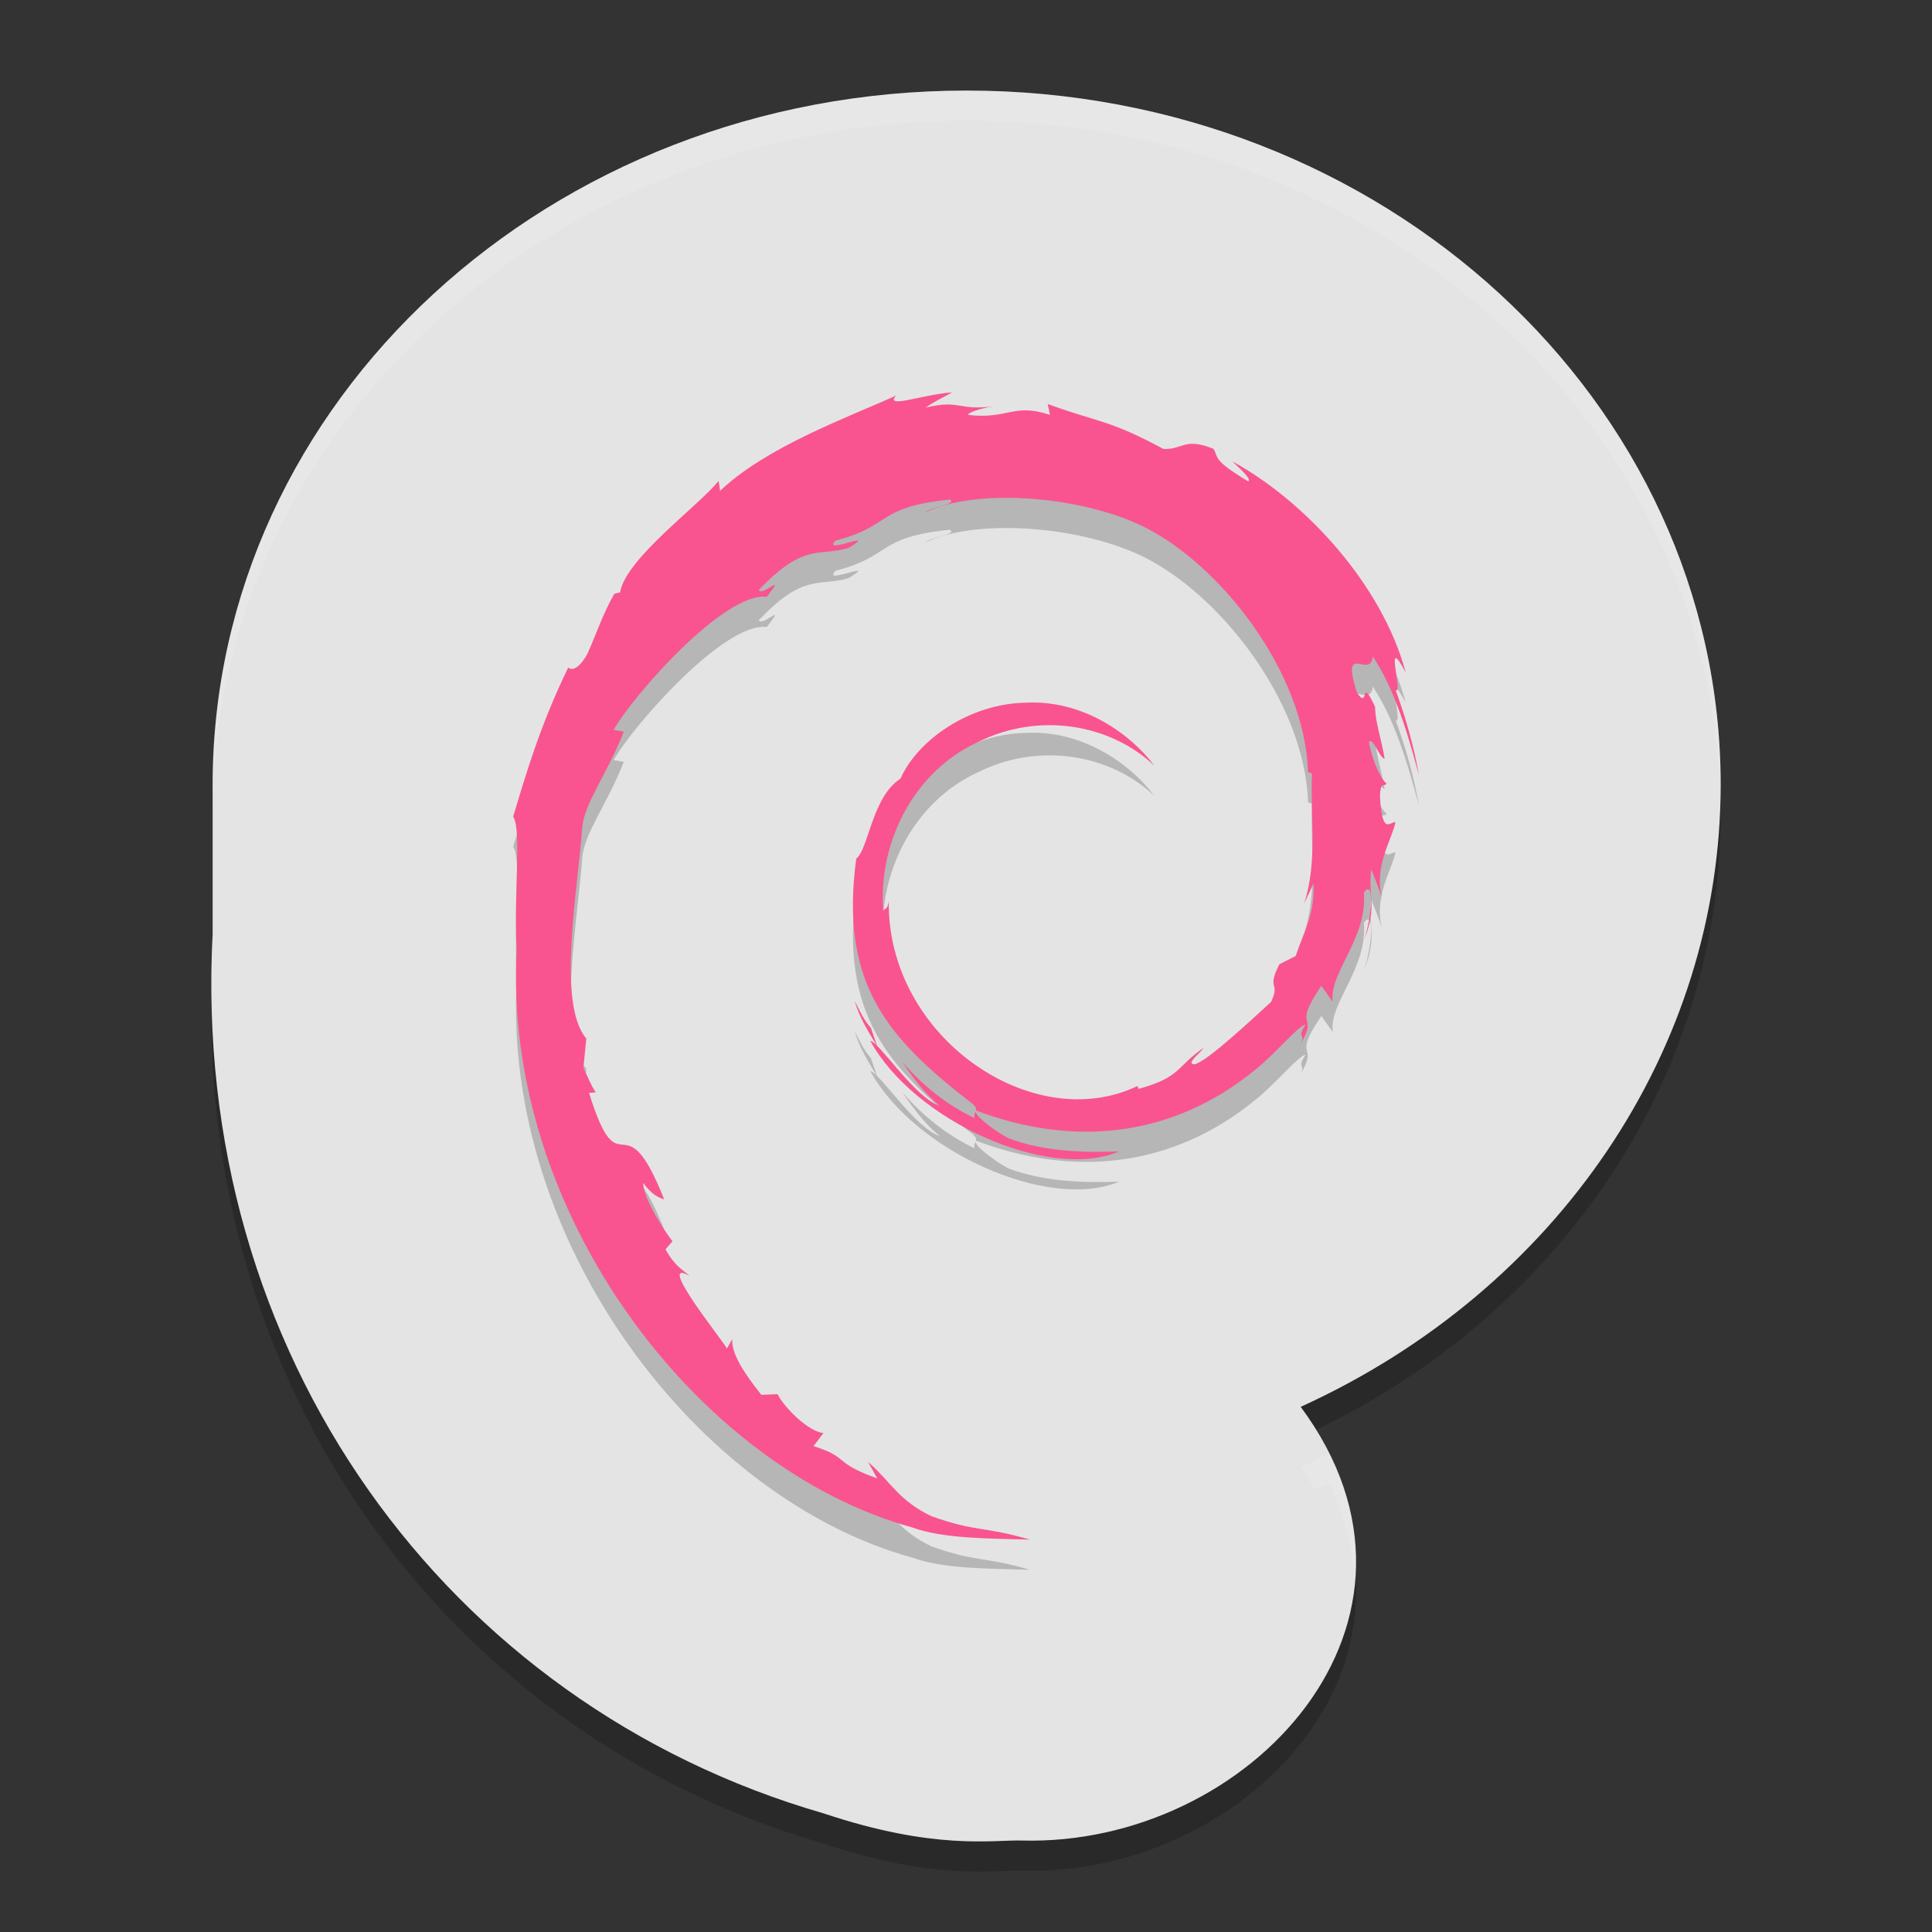
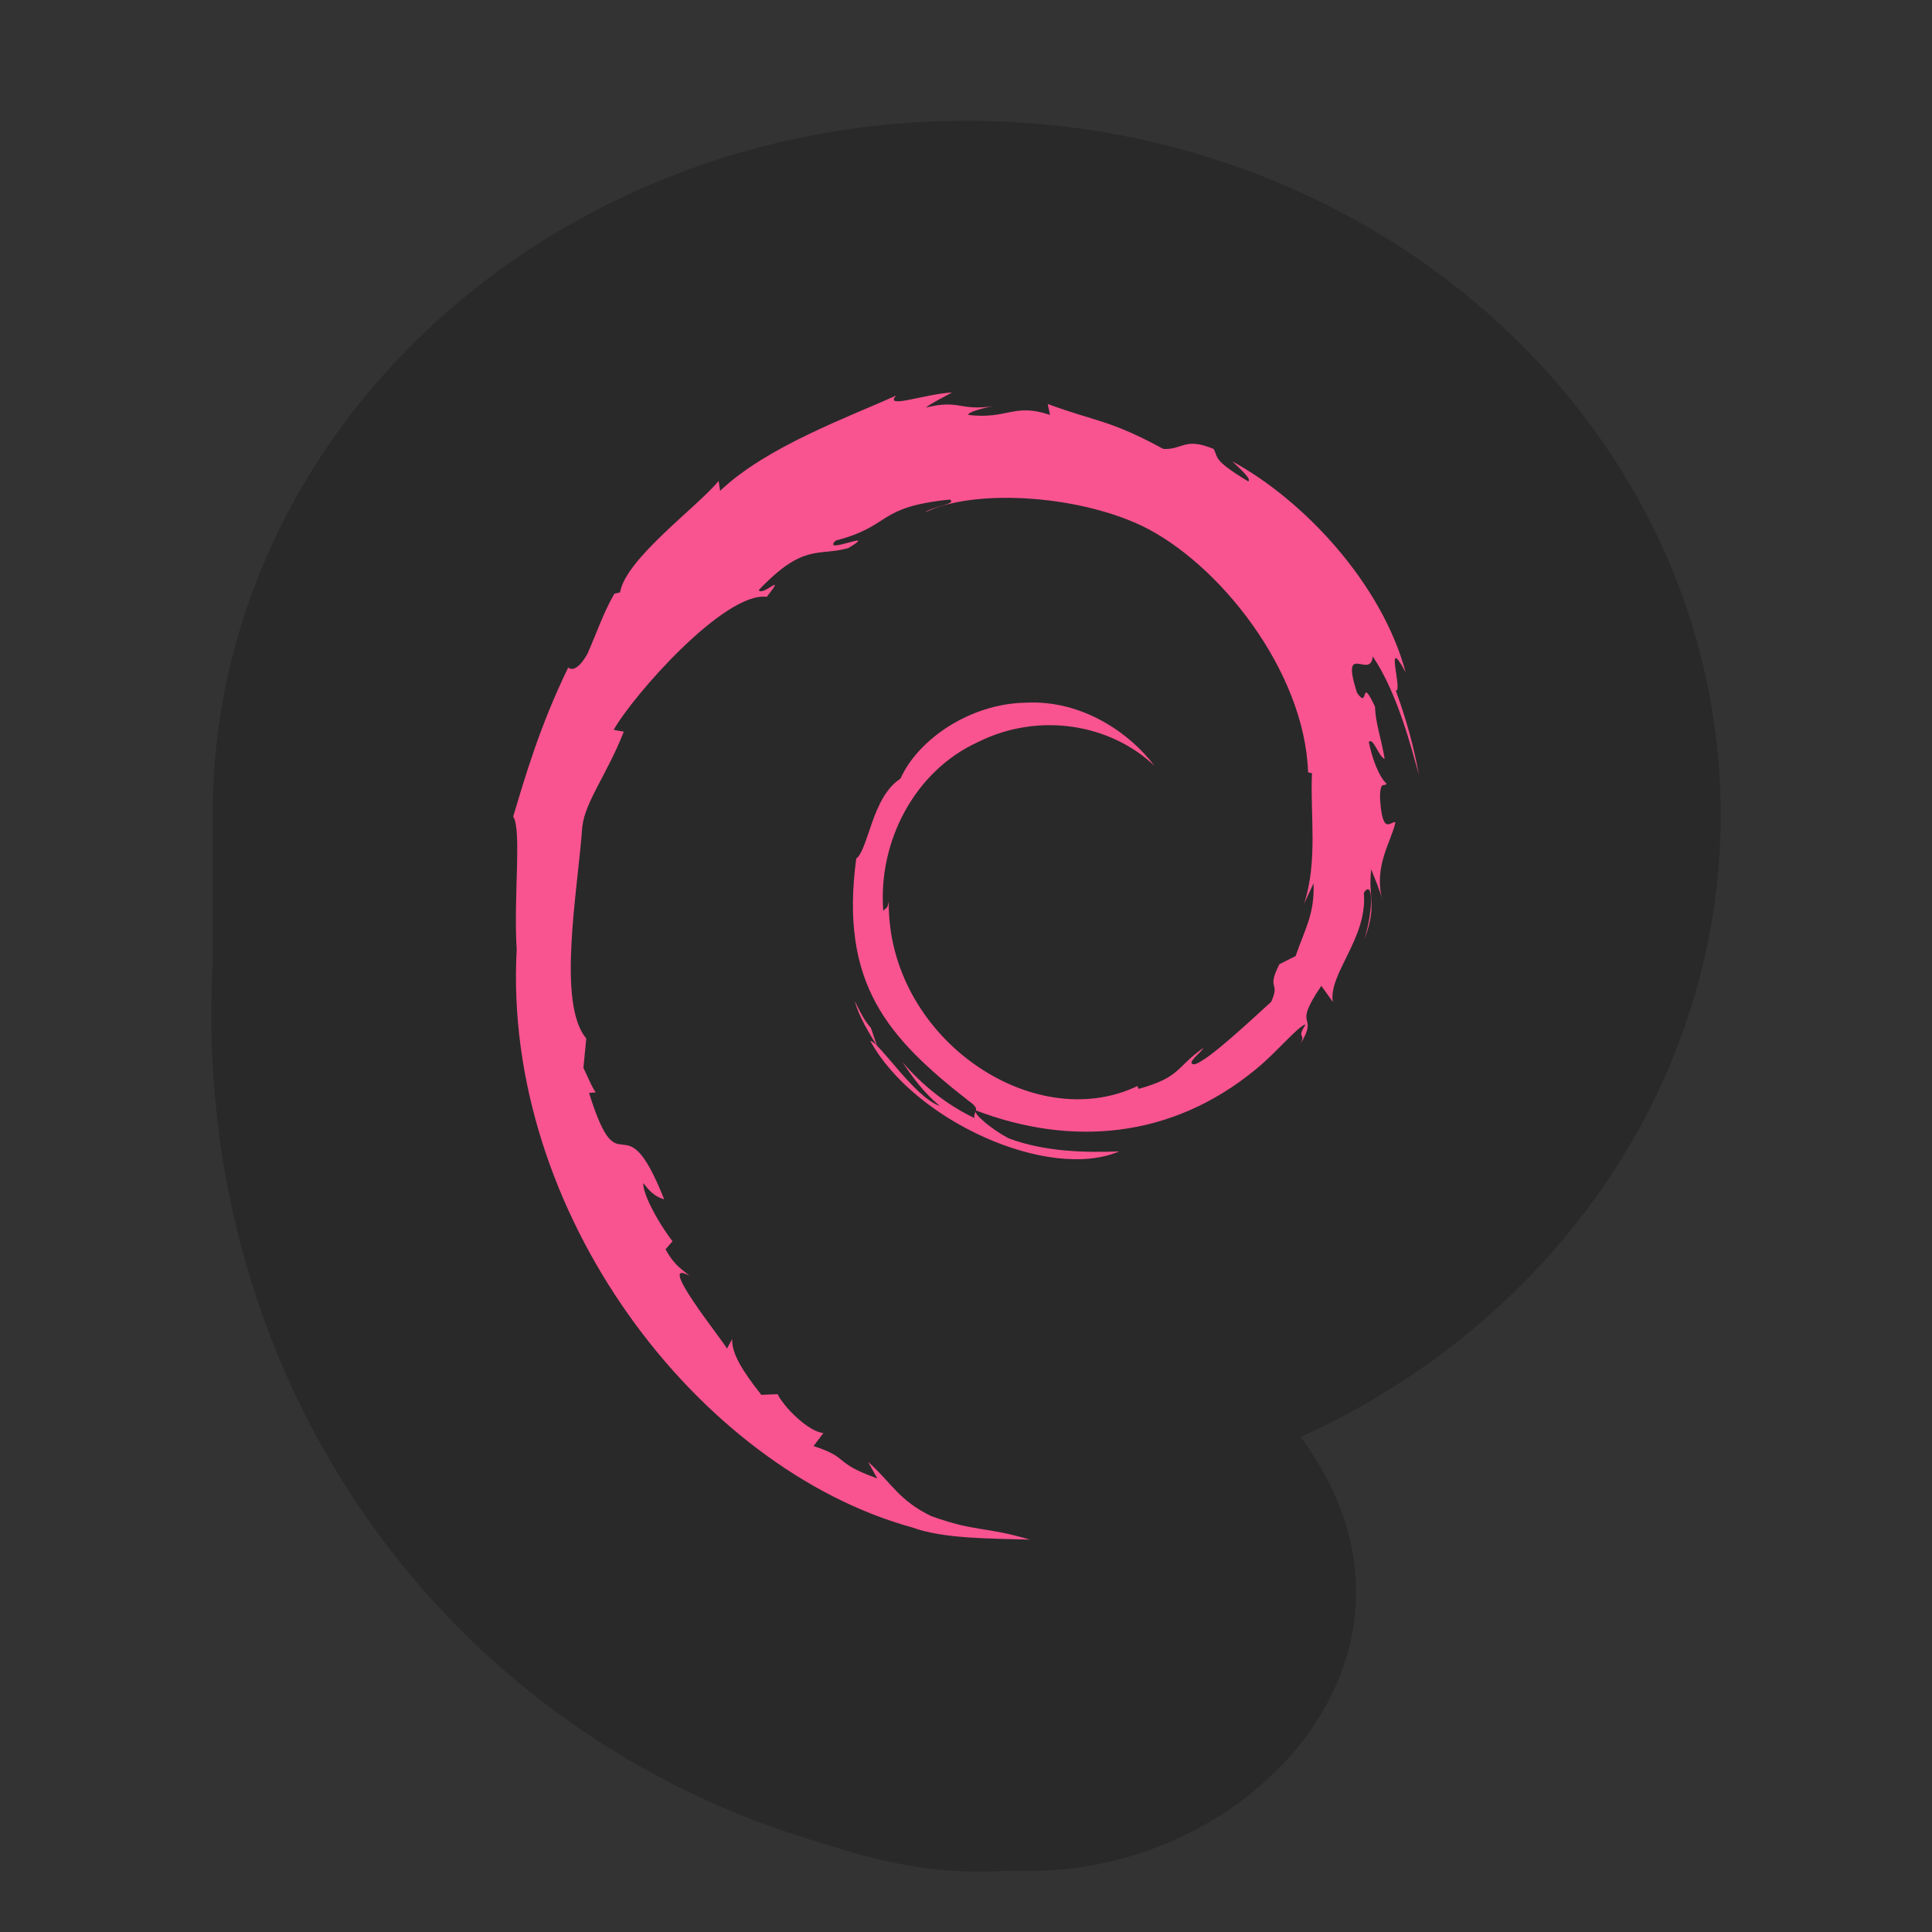
<svg xmlns="http://www.w3.org/2000/svg" width="64" height="64" version="1">
  <rect width="100%" height="100%" fill="#333333" stroke="none" />
  <path style="opacity:0.2" d="m 32.022,4 c -13.795,0 -24.978,10.297 -24.978,22.999 v 4.945 C 6.314,45.809 14.779,57.463 27.288,61.072 c 3.687,1.233 5.586,0.871 6.557,0.898 7.54,0.207 14.499,-7.275 9.242,-14.367 C 51.602,43.73 56.994,35.745 57,26.999 57,14.297 45.817,4 32.022,4 Z" />
-   <path style="fill:#e4e4e4" d="m 32.022,3 c -13.795,0 -24.978,10.297 -24.978,22.999 v 4.945 C 6.314,44.809 14.779,56.463 27.288,60.072 c 3.687,1.233 5.586,0.871 6.557,0.898 7.54,0.207 14.499,-7.275 9.242,-14.367 C 51.602,42.73 56.994,34.745 57,25.999 57,13.297 45.817,3 32.022,3 Z" />
-   <path style="opacity:0.2" d="m 28.849,35.049 c -0.238,-0.261 -0.376,-0.575 -0.534,-0.889 0.15,0.55 0.458,1.022 0.744,1.503 l -0.21,-0.614 m 6.62e-4,0.001 c -0.237,-0.261 -0.376,-0.575 -0.534,-0.888 0.15,0.55 0.458,1.022 0.744,1.503 L 28.85,35.05 m 14.664,-4.786 c 0.038,1.025 -0.294,1.524 -0.594,2.405 l -0.539,0.273 c -0.441,0.872 0.044,0.553 -0.272,1.246 -0.689,0.623 -2.088,1.948 -2.535,2.069 -0.327,-0.007 0.221,-0.393 0.293,-0.544 -0.921,0.643 -0.739,0.966 -2.148,1.358 l -0.041,-0.094 c -3.474,1.664 -8.3,-1.633 -8.236,-6.13 -0.037,0.285 -0.105,0.214 -0.182,0.329 -0.179,-2.314 1.05,-4.637 3.123,-5.587 2.028,-1.021 4.406,-0.603 5.857,0.776 -0.797,-1.064 -2.386,-2.191 -4.267,-2.087 -1.844,0.031 -3.569,1.223 -4.144,2.517 -0.944,0.605 -1.054,2.333 -1.465,2.649 -0.554,4.142 1.041,5.931 3.741,8.037 0.424,0.291 0.119,0.336 0.176,0.557 -0.897,-0.427 -1.717,-1.072 -2.393,-1.862 0.359,0.533 0.745,1.052 1.245,1.46 -0.846,-0.291 -1.976,-2.085 -2.305,-2.158 1.457,2.656 5.913,4.658 8.247,3.664 -1.08,0.041 -2.452,0.022 -3.664,-0.434 -0.511,-0.267 -1.203,-0.819 -1.079,-0.922 3.184,1.21 6.473,0.916 9.228,-1.331 0.701,-0.556 1.467,-1.501 1.689,-1.514 -0.333,0.51 0.057,0.245 -0.199,0.696 0.697,-1.146 -0.304,-0.467 0.721,-1.98 l 0.379,0.531 c -0.142,-0.952 1.161,-2.107 1.029,-3.613 0.299,-0.46 0.333,0.496 0.016,1.554 0.44,-1.174 0.116,-1.363 0.229,-2.333 0.121,0.326 0.283,0.672 0.365,1.016 -0.287,-1.135 0.293,-1.911 0.437,-2.571 -0.143,-0.064 -0.442,0.502 -0.512,-0.839 0.011,-0.582 0.16,-0.305 0.217,-0.449 -0.112,-0.066 -0.407,-0.512 -0.586,-1.368 0.129,-0.202 0.347,0.522 0.524,0.551 -0.114,-0.68 -0.309,-1.199 -0.318,-1.722 -0.517,-1.099 -0.183,0.147 -0.602,-0.472 -0.55,-1.746 0.456,-0.405 0.525,-1.198 0.833,1.229 1.308,3.134 1.527,3.923 -0.167,-0.962 -0.436,-1.895 -0.765,-2.796 0.254,0.109 -0.408,-1.979 0.33,-0.596 -0.791,-2.947 -3.371,-5.701 -5.746,-6.994 0.291,0.27 0.658,0.61 0.527,0.663 -1.182,-0.715 -0.975,-0.772 -1.144,-1.074 -0.962,-0.398 -1.025,0.033 -1.663,9.87e-4 -1.814,-0.98 -2.163,-0.876 -3.832,-1.489 l 0.076,0.362 c -1.201,-0.407 -1.4,0.154 -2.698,8.5e-4 -0.079,-0.062 0.416,-0.227 0.824,-0.287 -1.162,0.156 -1.108,-0.233 -2.244,0.043 0.28,-0.2 0.577,-0.333 0.875,-0.502 -0.947,0.059 -2.262,0.561 -1.856,0.104 -1.545,0.702 -4.29,1.687 -5.83,3.157 L 23.806,16.931 c -0.706,0.862 -3.077,2.575 -3.266,3.692 l -0.189,0.045 C 19.984,21.3 19.746,22.017 19.455,22.668 c -0.48,0.833 -0.704,0.321 -0.636,0.452 -0.945,1.949 -1.415,3.586 -1.819,4.93 0.289,0.439 0.007,2.645 0.116,4.41 -0.474,8.719 6.013,17.184 13.103,19.138 1.039,0.379 2.584,0.365 3.899,0.403 -1.55,-0.452 -1.751,-0.239 -3.262,-0.775 -1.09,-0.523 -1.328,-1.119 -2.1,-1.801 l 0.306,0.55 c -1.514,-0.545 -0.88,-0.675 -2.112,-1.072 l 0.327,-0.433 c -0.488,-0.038 -1.297,-0.841 -1.519,-1.287 l -0.537,0.022 c -0.645,-0.809 -0.989,-1.393 -0.963,-1.846 l -0.173,0.315 c -0.196,-0.343 -2.373,-3.038 -1.244,-2.41 -0.21,-0.194 -0.489,-0.317 -0.791,-0.877 l 0.23,-0.267 c -0.543,-0.712 -1,-1.624 -0.965,-1.928 0.29,0.398 0.491,0.473 0.69,0.541 C 20.629,37.266 20.552,40.54 19.513,37.204 l 0.219,-0.018 c -0.168,-0.259 -0.271,-0.539 -0.406,-0.814 l 0.096,-0.97 c -0.987,-1.163 -0.276,-4.943 -0.133,-7.016 0.098,-0.843 0.824,-1.741 1.375,-3.149 l -0.336,-0.059 c 0.643,-1.141 3.671,-4.583 5.073,-4.407 0.679,-0.868 -0.135,-0.003 -0.268,-0.222 1.493,-1.572 1.962,-1.11 2.969,-1.393 1.085,-0.656 -0.932,0.256 -0.417,-0.25 1.878,-0.488 1.33,-1.109 3.779,-1.357 0.259,0.149 -0.599,0.231 -0.814,0.425 1.564,-0.779 4.95,-0.601 7.15,0.432 2.551,1.214 5.419,4.802 5.532,8.177 l 0.129,0.035 c -0.065,1.342 0.202,2.894 -0.261,4.319 l 0.313,-0.675" />
  <path style="fill:#f9548f" d="m 28.849,34.049 c -0.238,-0.261 -0.376,-0.575 -0.534,-0.889 0.15,0.55 0.458,1.022 0.744,1.503 l -0.21,-0.614 m 6.62e-4,0.001 c -0.237,-0.261 -0.376,-0.575 -0.534,-0.888 0.15,0.55 0.458,1.022 0.744,1.503 l -0.21,-0.615 m 14.664,-4.786 c 0.038,1.025 -0.294,1.524 -0.594,2.405 l -0.539,0.273 c -0.441,0.872 0.044,0.553 -0.272,1.246 -0.689,0.623 -2.088,1.948 -2.535,2.069 -0.327,-0.007 0.221,-0.393 0.293,-0.544 -0.921,0.643 -0.739,0.966 -2.148,1.358 l -0.041,-0.094 c -3.474,1.664 -8.3,-1.633 -8.236,-6.13 -0.037,0.285 -0.105,0.214 -0.182,0.329 -0.179,-2.314 1.05,-4.637 3.123,-5.587 2.028,-1.021 4.406,-0.603 5.857,0.776 -0.797,-1.064 -2.386,-2.191 -4.267,-2.087 -1.844,0.031 -3.569,1.223 -4.144,2.517 -0.944,0.605 -1.054,2.333 -1.465,2.649 -0.554,4.142 1.041,5.931 3.741,8.037 0.424,0.291 0.119,0.336 0.176,0.557 -0.897,-0.427 -1.717,-1.072 -2.393,-1.862 0.359,0.533 0.745,1.052 1.245,1.46 -0.846,-0.291 -1.976,-2.085 -2.305,-2.158 1.457,2.656 5.913,4.658 8.247,3.664 -1.08,0.041 -2.452,0.022 -3.664,-0.434 -0.511,-0.267 -1.203,-0.819 -1.079,-0.922 3.184,1.21 6.473,0.916 9.228,-1.331 0.701,-0.556 1.467,-1.501 1.689,-1.514 -0.333,0.51 0.057,0.245 -0.199,0.696 0.697,-1.146 -0.304,-0.467 0.721,-1.98 l 0.379,0.531 c -0.142,-0.952 1.161,-2.107 1.029,-3.613 0.299,-0.46 0.333,0.496 0.016,1.554 0.44,-1.174 0.116,-1.363 0.229,-2.333 0.121,0.326 0.283,0.672 0.365,1.016 -0.287,-1.135 0.293,-1.911 0.437,-2.571 -0.143,-0.064 -0.442,0.502 -0.512,-0.839 0.011,-0.582 0.16,-0.305 0.217,-0.449 -0.112,-0.066 -0.407,-0.512 -0.586,-1.368 0.129,-0.202 0.347,0.522 0.524,0.551 -0.114,-0.68 -0.309,-1.199 -0.318,-1.722 -0.517,-1.099 -0.183,0.147 -0.602,-0.472 -0.55,-1.746 0.456,-0.405 0.525,-1.198 0.833,1.229 1.308,3.134 1.527,3.923 -0.167,-0.962 -0.436,-1.895 -0.765,-2.796 0.254,0.109 -0.408,-1.979 0.33,-0.596 C 45.774,19.329 43.194,16.575 40.819,15.282 c 0.291,0.27 0.658,0.61 0.527,0.663 -1.182,-0.715 -0.975,-0.772 -1.144,-1.074 -0.962,-0.398 -1.025,0.033 -1.663,9.87e-4 -1.814,-0.98 -2.163,-0.876 -3.832,-1.489 l 0.076,0.362 c -1.201,-0.407 -1.4,0.154 -2.698,8.5e-4 -0.079,-0.062 0.416,-0.227 0.824,-0.287 -1.162,0.156 -1.108,-0.233 -2.244,0.043 0.28,-0.2 0.577,-0.333 0.875,-0.502 -0.947,0.059 -2.262,0.561 -1.856,0.104 -1.545,0.702 -4.29,1.687 -5.83,3.157 l -0.048,-0.329 c -0.706,0.862 -3.077,2.575 -3.266,3.692 l -0.189,0.045 c -0.367,0.633 -0.605,1.35 -0.896,2 -0.48,0.833 -0.704,0.321 -0.636,0.452 -0.945,1.949 -1.415,3.586 -1.819,4.93 0.289,0.439 0.007,2.645 0.116,4.41 -0.474,8.719 6.013,17.184 13.103,19.138 1.039,0.379 2.584,0.365 3.899,0.403 -1.55,-0.452 -1.751,-0.239 -3.262,-0.775 -1.09,-0.523 -1.328,-1.119 -2.1,-1.801 l 0.306,0.55 c -1.514,-0.545 -0.88,-0.675 -2.112,-1.072 l 0.327,-0.433 c -0.488,-0.038 -1.297,-0.841 -1.519,-1.287 l -0.537,0.022 C 24.574,45.394 24.23,44.81 24.255,44.357 l -0.173,0.315 c -0.196,-0.343 -2.373,-3.038 -1.244,-2.41 -0.21,-0.194 -0.489,-0.317 -0.791,-0.877 l 0.23,-0.267 c -0.543,-0.712 -1,-1.624 -0.965,-1.928 0.29,0.398 0.491,0.473 0.69,0.541 C 20.629,36.266 20.552,39.54 19.513,36.204 l 0.219,-0.018 c -0.168,-0.259 -0.271,-0.539 -0.406,-0.814 l 0.096,-0.97 c -0.987,-1.163 -0.276,-4.943 -0.133,-7.016 0.098,-0.843 0.824,-1.741 1.375,-3.149 l -0.336,-0.059 c 0.643,-1.141 3.671,-4.583 5.073,-4.407 0.679,-0.868 -0.135,-0.003 -0.268,-0.222 1.493,-1.572 1.962,-1.11 2.969,-1.393 1.085,-0.656 -0.932,0.256 -0.417,-0.25 1.878,-0.488 1.33,-1.109 3.779,-1.357 0.259,0.149 -0.599,0.231 -0.814,0.425 1.564,-0.779 4.95,-0.601 7.15,0.432 2.551,1.214 5.419,4.802 5.532,8.177 l 0.129,0.035 c -0.065,1.342 0.202,2.894 -0.261,4.319 l 0.313,-0.675" />
-   <path style="opacity:0.1;fill:#ffffff" d="M 32.023 3 C 18.228 3 7.043 13.298 7.043 26 L 7.043 27 C 7.043 14.298 18.228 4 32.023 4 C 45.604 4 56.645 13.982 56.984 26.412 C 56.989 26.275 57 26.138 57 26 C 57 13.298 45.818 3 32.023 3 z M 7.043 30.945 C 7.007 31.627 7.005 32.3 7.016 32.969 C 7.021 32.629 7.025 32.289 7.043 31.945 L 7.043 30.945 z M 44.023 48.141 C 43.712 48.298 43.406 48.46 43.086 48.605 C 43.272 48.856 43.426 49.108 43.582 49.359 C 43.728 49.285 43.877 49.215 44.023 49.141 C 44.542 50.178 44.797 51.206 44.865 52.209 C 44.952 50.898 44.717 49.526 44.023 48.141 z" />
</svg>